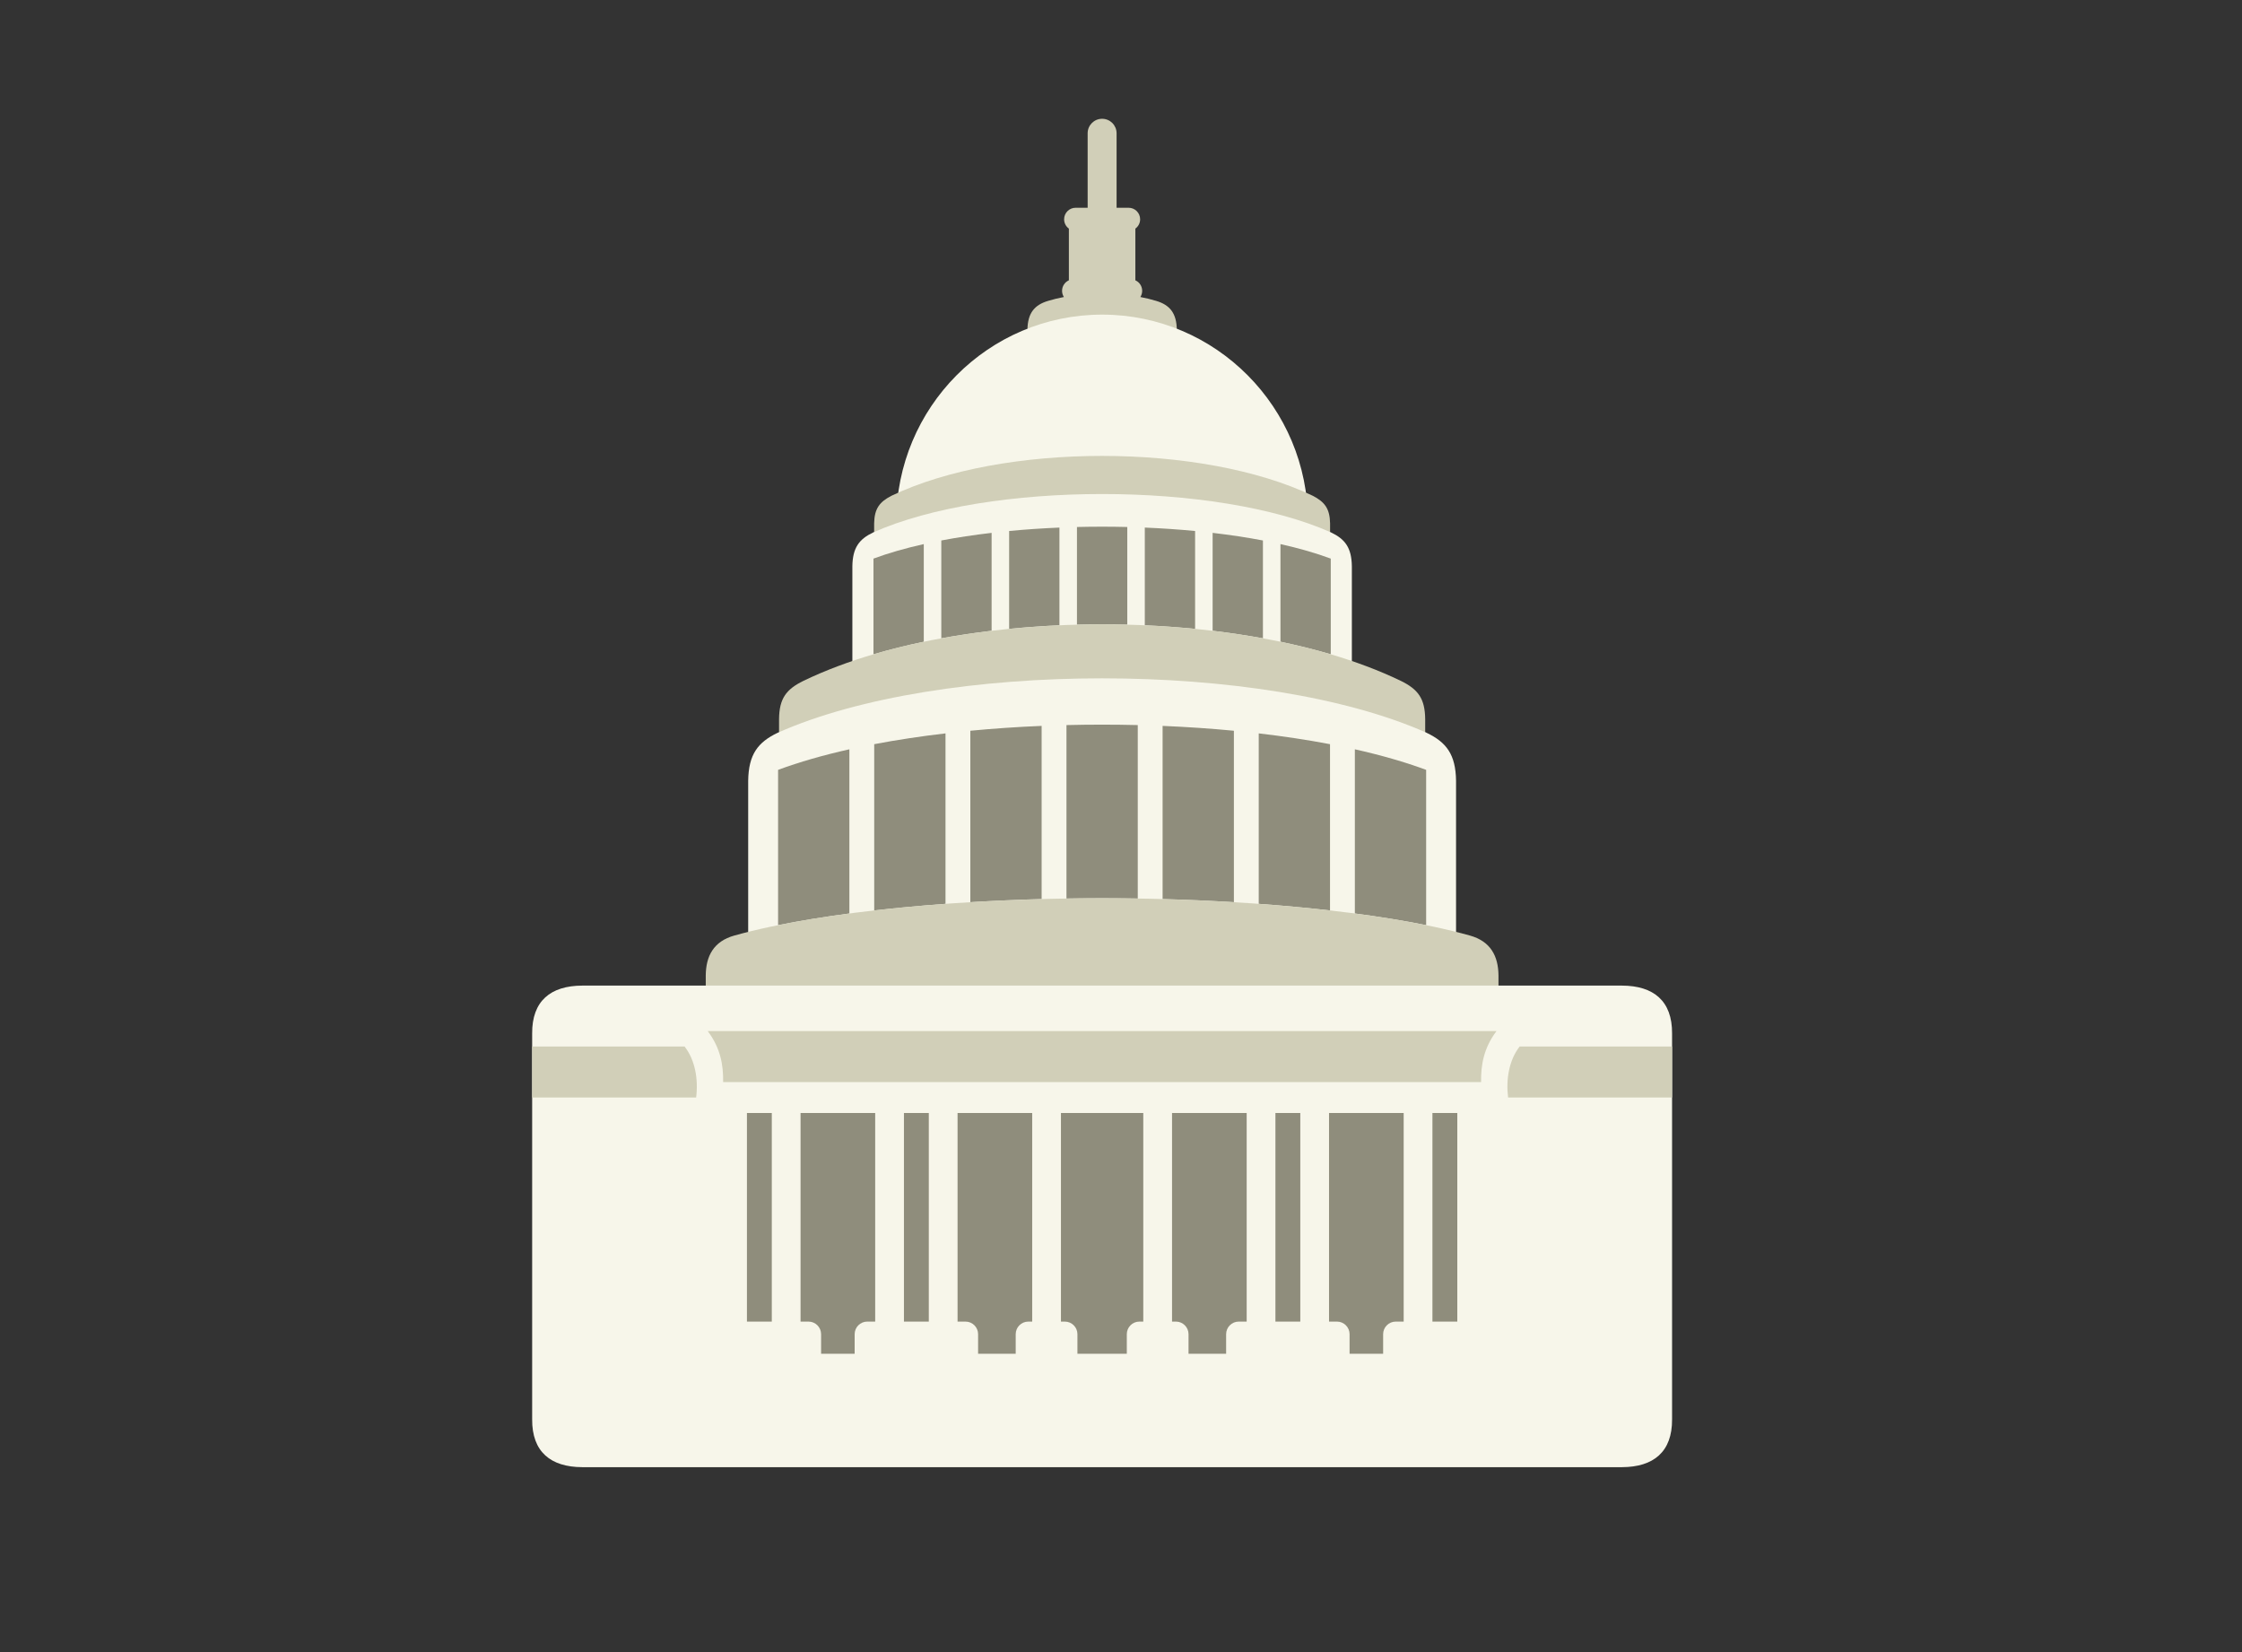
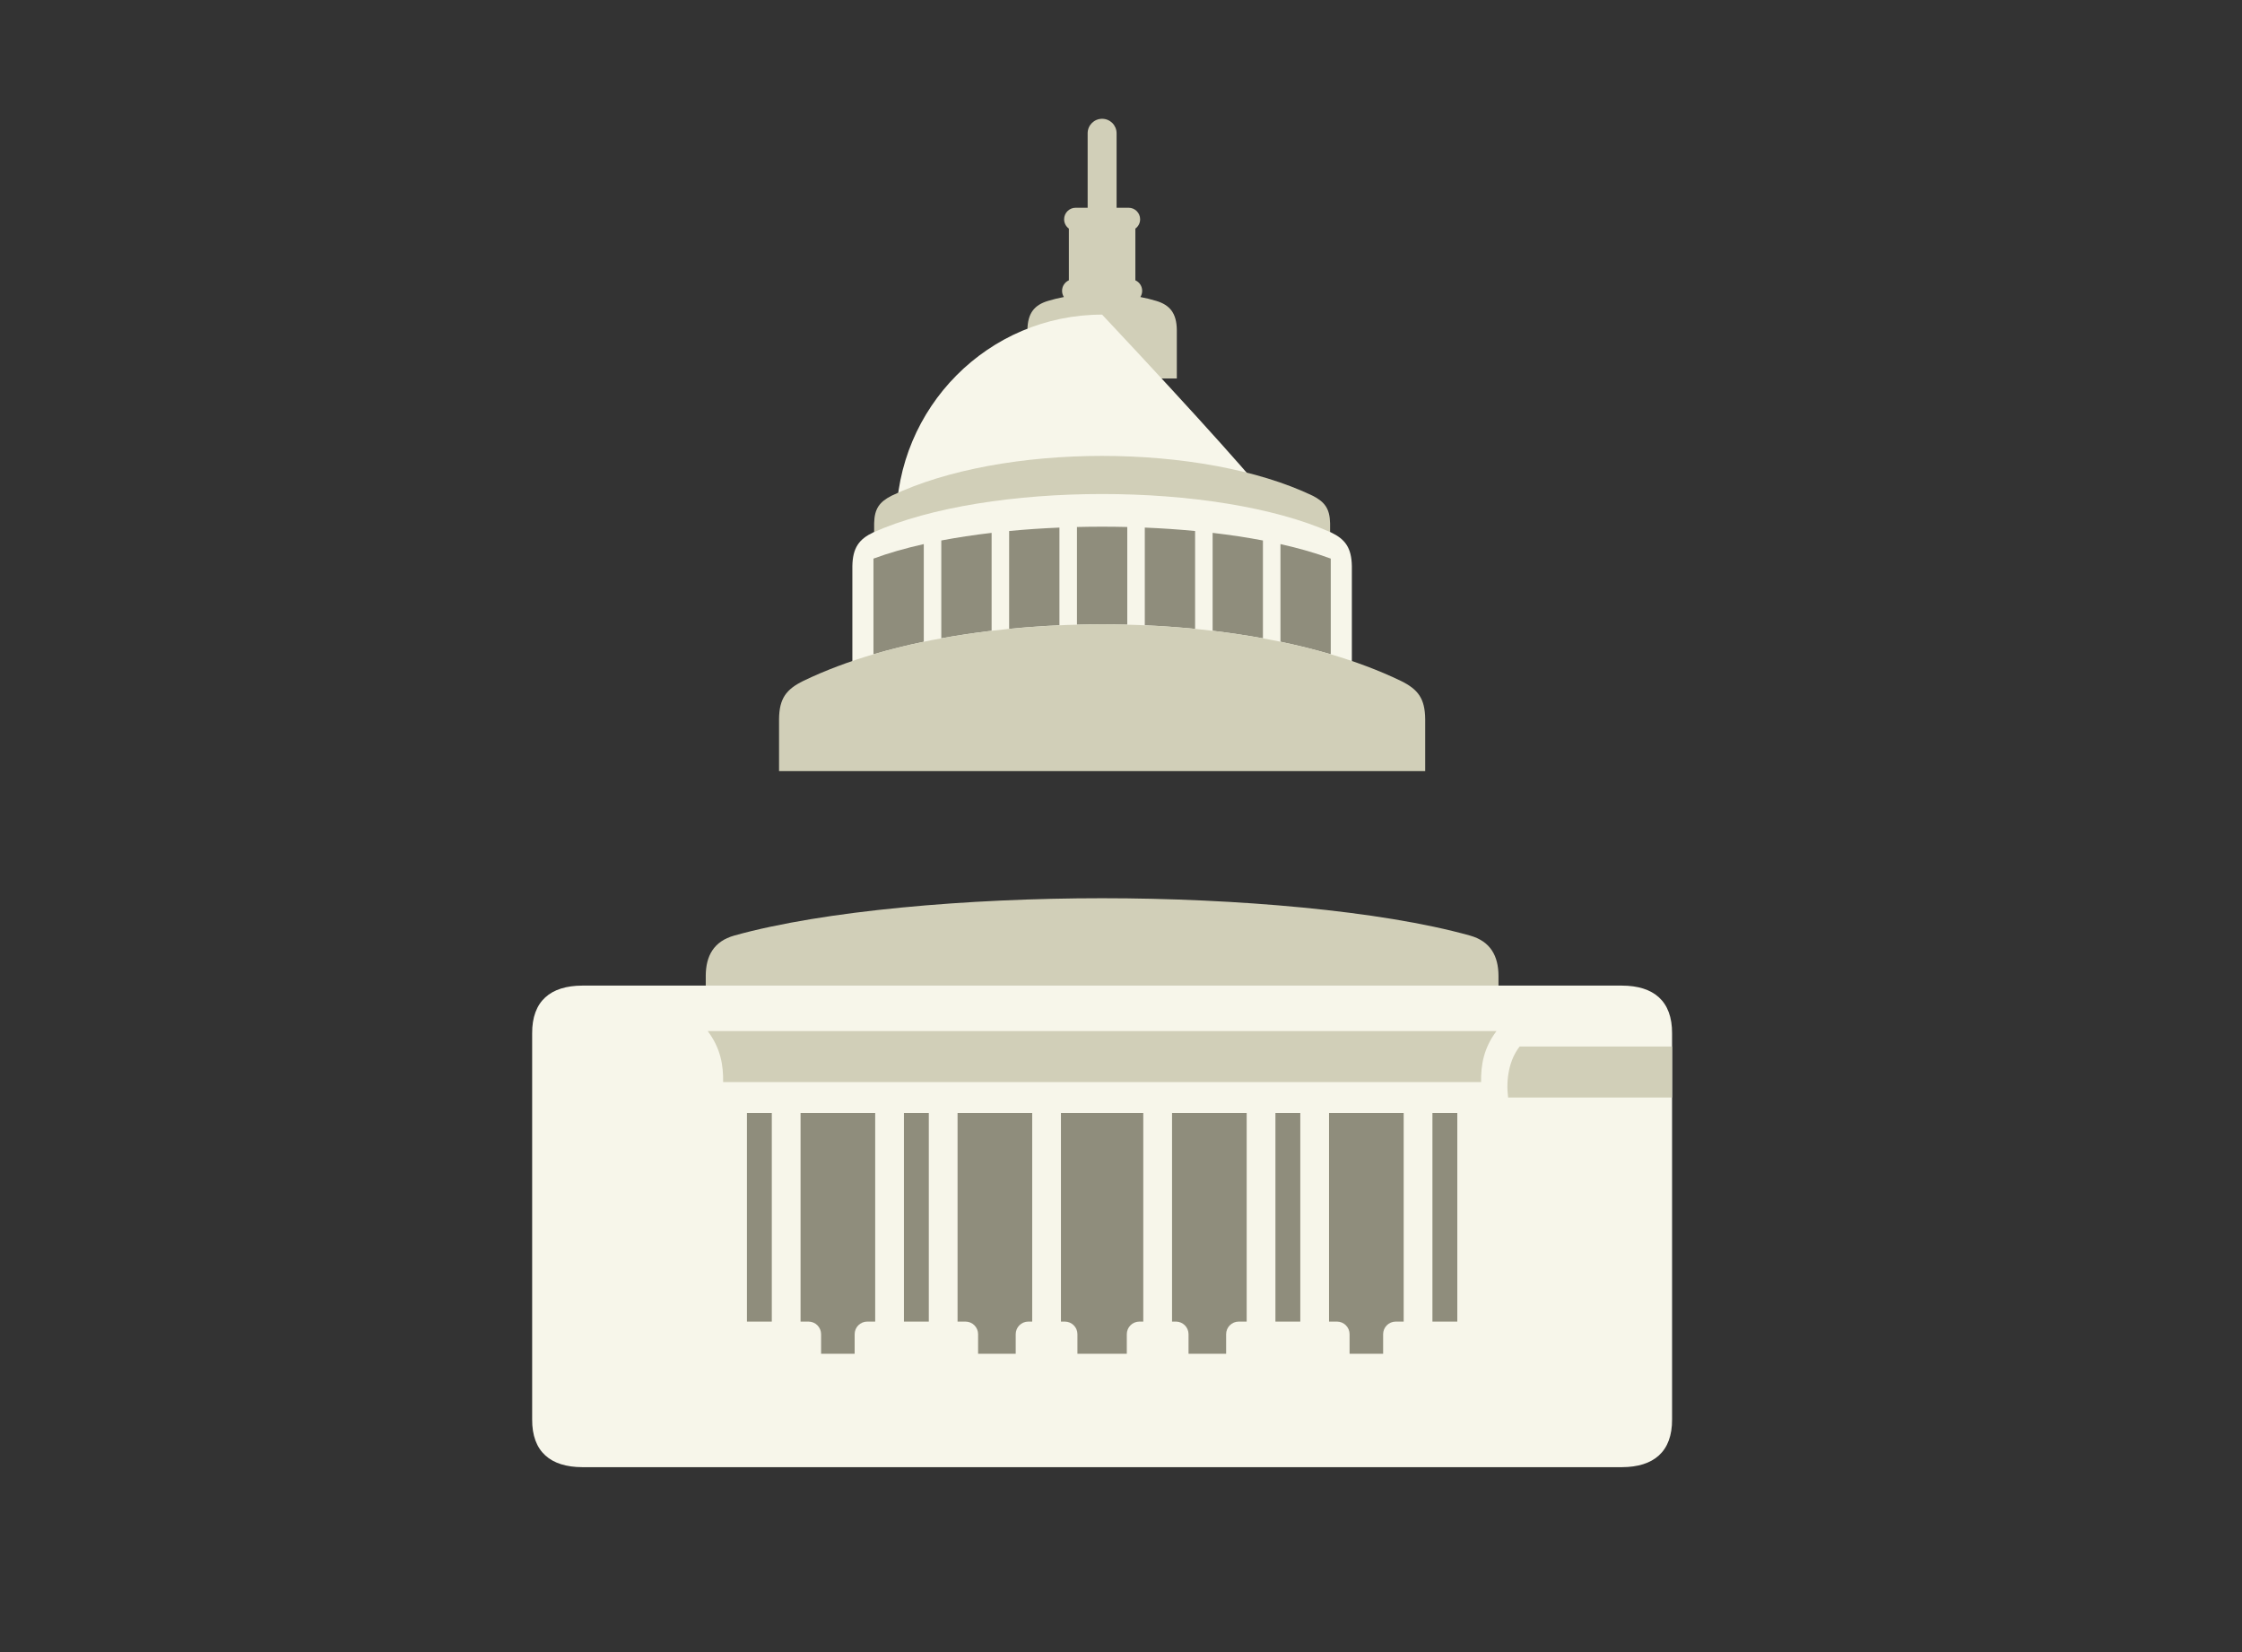
<svg xmlns="http://www.w3.org/2000/svg" width="475" height="350" viewBox="0 0 475 350" fill="none">
  <rect x="0" y="0" width="475" height="350" fill="#333333" stroke="none" />
  <g clip-path="url(#clip0_3314_13120)">
    <path d="M236.564 28.23C236.564 26.537 235.192 25.166 233.499 25.166C231.807 25.166 230.434 26.537 230.434 28.23V44.015H227.887C226.54 44.015 225.448 45.108 225.448 46.455C225.448 47.267 225.845 47.987 226.457 48.431V59.384C225.606 59.765 225.015 60.619 225.015 61.611C225.015 62.094 225.156 62.544 225.399 62.924C224.234 63.145 223.113 63.418 222.054 63.741C219.155 64.599 217.716 66.349 217.677 69.89V80.177H233.501H249.325V69.89C249.285 66.349 247.846 64.6 244.947 63.741C243.888 63.418 242.766 63.145 241.602 62.924C241.845 62.544 241.985 62.094 241.985 61.611C241.985 60.619 241.394 59.765 240.544 59.384V48.432C241.155 47.987 241.553 47.268 241.553 46.455C241.553 45.107 240.461 44.015 239.113 44.015H236.565V28.23H236.564Z" fill="#D1CFB8" />
-     <path fill-rule="evenodd" clip-rule="evenodd" d="M233.499 66.653C257.589 66.653 277.117 86.306 277.117 110.551C277.117 113.147 276.891 115.688 276.462 118.159H190.536C190.107 115.688 189.882 113.146 189.882 110.551C189.881 86.306 209.41 66.653 233.499 66.653Z" fill="#F7F6EA" />
+     <path fill-rule="evenodd" clip-rule="evenodd" d="M233.499 66.653C277.117 113.147 276.891 115.688 276.462 118.159H190.536C190.107 115.688 189.882 113.146 189.882 110.551C189.881 86.306 209.41 66.653 233.499 66.653Z" fill="#F7F6EA" />
    <path fill-rule="evenodd" clip-rule="evenodd" d="M233.499 119.272H185.2V110.875C185.26 107.706 186.381 106.322 188.853 105.037C200.628 99.403 217.063 96.585 233.499 96.585C249.936 96.585 266.37 99.403 278.146 105.037C280.618 106.322 281.739 107.706 281.798 110.875V119.272H233.499Z" fill="#D1CFB8" />
    <path fill-rule="evenodd" clip-rule="evenodd" d="M233.499 147.779H180.586V119.967C180.644 116.027 182.03 114.216 184.993 112.797C197.16 107.372 215.329 104.659 233.499 104.659C251.669 104.659 269.839 107.372 282.004 112.797C284.968 114.216 286.354 116.027 286.411 119.967V147.779H233.499Z" fill="#F7F6EA" />
    <path fill-rule="evenodd" clip-rule="evenodd" d="M195.716 115.268V135.955C192.106 136.707 188.536 137.589 185.057 138.615V118.342C188.239 117.163 191.824 116.138 195.716 115.268ZM281.941 118.341V138.614C278.463 137.587 274.894 136.707 271.283 135.955V115.267C275.174 116.137 278.76 117.163 281.941 118.341ZM267.57 114.501V135.23C264.026 134.582 260.459 134.054 256.913 133.633V112.888C260.611 113.32 264.184 113.857 267.57 114.501ZM253.199 112.494V133.228C249.589 132.871 246.021 132.623 242.542 132.468V111.769C246.151 111.919 249.718 112.161 253.199 112.494ZM238.829 111.645V132.335C237.019 132.288 235.24 132.264 233.499 132.264C231.759 132.264 229.979 132.287 228.17 132.335V111.645C231.716 111.559 235.283 111.559 238.829 111.645ZM224.458 111.769V132.468C220.978 132.623 217.409 132.872 213.799 133.228V112.494C217.28 112.161 220.848 111.919 224.458 111.769ZM210.087 112.888V133.633C206.541 134.054 202.973 134.582 199.428 135.23V114.501C202.816 113.858 206.389 113.32 210.087 112.888Z" fill="#8F8D7C" />
    <path fill-rule="evenodd" clip-rule="evenodd" d="M233.499 163.362H165.052V152.367C165.091 147.951 166.582 146.034 170.199 144.249C188.911 135.237 213.655 132.264 233.499 132.264C253.344 132.264 278.088 135.237 296.8 144.249C300.417 146.034 301.908 147.95 301.947 152.367V163.362H233.499Z" fill="#D1CFB8" />
-     <path fill-rule="evenodd" clip-rule="evenodd" d="M233.499 209.13H158.514V165.401C158.596 159.818 160.559 157.252 164.76 155.24C182 147.552 207.75 143.707 233.5 143.707C259.25 143.707 285 147.552 302.24 155.24C306.441 157.252 308.404 159.817 308.486 165.401V209.13H233.499V209.13Z" fill="#F7F6EA" />
-     <path fill-rule="evenodd" clip-rule="evenodd" d="M179.954 158.741V193.523C174.576 194.232 169.498 195.057 164.849 195.998V163.097C169.357 161.427 174.439 159.974 179.954 158.741ZM302.149 163.096V195.996C297.501 195.057 292.423 194.231 287.046 193.522V158.74C292.559 159.974 297.642 161.427 302.149 163.096ZM281.783 157.656V192.877C276.915 192.322 271.851 191.857 266.68 191.48V155.369C271.92 155.979 276.984 156.742 281.783 157.656ZM261.418 154.81V191.129C256.426 190.827 251.365 190.607 246.313 190.468V153.782C251.428 153.996 256.486 154.338 261.418 154.81ZM241.052 153.608V190.354C238.521 190.313 236.001 190.292 233.499 190.292C230.998 190.292 228.477 190.313 225.948 190.354V153.608C230.972 153.486 236.027 153.486 241.052 153.608ZM220.686 153.782V190.468C215.634 190.607 210.574 190.827 205.581 191.129V154.81C210.515 154.338 215.57 153.996 220.686 153.782ZM200.319 155.369V191.48C195.149 191.856 190.084 192.323 185.215 192.877V157.656C190.017 156.744 195.079 155.979 200.319 155.369Z" fill="#8F8D7C" />
    <path fill-rule="evenodd" clip-rule="evenodd" d="M233.499 190.292C205.21 190.292 174.468 192.924 155.62 198.184C151.146 199.419 149.564 202.596 149.523 206.65V223.024H233.499H317.475V206.65C317.434 202.597 315.853 199.42 311.378 198.184C292.531 192.924 261.789 190.292 233.499 190.292Z" fill="#D1CFB8" />
    <path fill-rule="evenodd" clip-rule="evenodd" d="M354.253 218.959C354.307 212.029 350.308 208.829 343.659 208.803H233.499H123.339C116.691 208.829 112.691 212.029 112.745 218.959V300.667C112.691 307.596 116.69 310.795 123.339 310.822H233.499H343.659C350.308 310.795 354.307 307.596 354.253 300.667V218.959Z" fill="#F7F6EA" />
    <path fill-rule="evenodd" clip-rule="evenodd" d="M149.938 218.434H317.059C314.335 222.038 313.736 225.642 313.791 229.246H153.207C153.263 225.642 152.662 222.038 149.938 218.434Z" fill="#D1CFB8" />
-     <path fill-rule="evenodd" clip-rule="evenodd" d="M112.746 232.514H147.486C147.974 228.641 147.272 224.549 145.034 221.702H112.745V232.514H112.746Z" fill="#D1CFB8" />
    <path fill-rule="evenodd" clip-rule="evenodd" d="M354.254 232.514H319.513C319.026 228.641 319.727 224.549 321.965 221.702H354.254V232.514H354.254Z" fill="#D1CFB8" />
    <path fill-rule="evenodd" clip-rule="evenodd" d="M185.421 235.788V279.981H183.736C182.271 279.981 181.071 281.181 181.071 282.645V286.798H173.96V282.645C173.96 281.179 172.759 279.981 171.294 279.981H169.609V235.788C174.88 235.788 180.15 235.788 185.421 235.788ZM158.25 235.788H163.517V279.981H158.25V235.788ZM303.481 235.788H308.75V279.981H303.481V235.788ZM297.389 235.788V279.981H295.703C294.237 279.981 293.037 281.181 293.037 282.645V286.798H285.927V282.645C285.927 281.179 284.726 279.981 283.261 279.981H281.576V235.788C286.848 235.788 292.118 235.788 297.389 235.788ZM270.217 235.788H275.486V279.981H270.217V235.788ZM264.126 235.788V279.981H262.44C260.974 279.981 259.774 281.181 259.774 282.645V286.798H251.807V282.645C251.807 281.181 250.605 279.981 249.14 279.981H248.313V235.788C253.585 235.788 258.855 235.788 264.126 235.788ZM242.222 235.788V279.981H241.395C239.929 279.981 238.73 281.179 238.73 282.645V286.798H228.269V282.645C228.269 281.181 227.069 279.981 225.602 279.981H224.776V235.788C230.047 235.788 236.952 235.788 242.222 235.788ZM218.685 235.788V279.981H217.858C216.392 279.981 215.192 281.181 215.192 282.645V286.798H207.224V282.645C207.224 281.179 206.023 279.981 204.557 279.981H202.873V235.788C208.144 235.788 213.414 235.788 218.685 235.788ZM191.513 235.788H196.781V279.981H191.513V235.788Z" fill="#8F8D7C" />
  </g>
  <defs>
    <clipPath id="clip0_3314_13120">
      <rect width="475" height="350" fill="white" />
    </clipPath>
  </defs>
</svg>